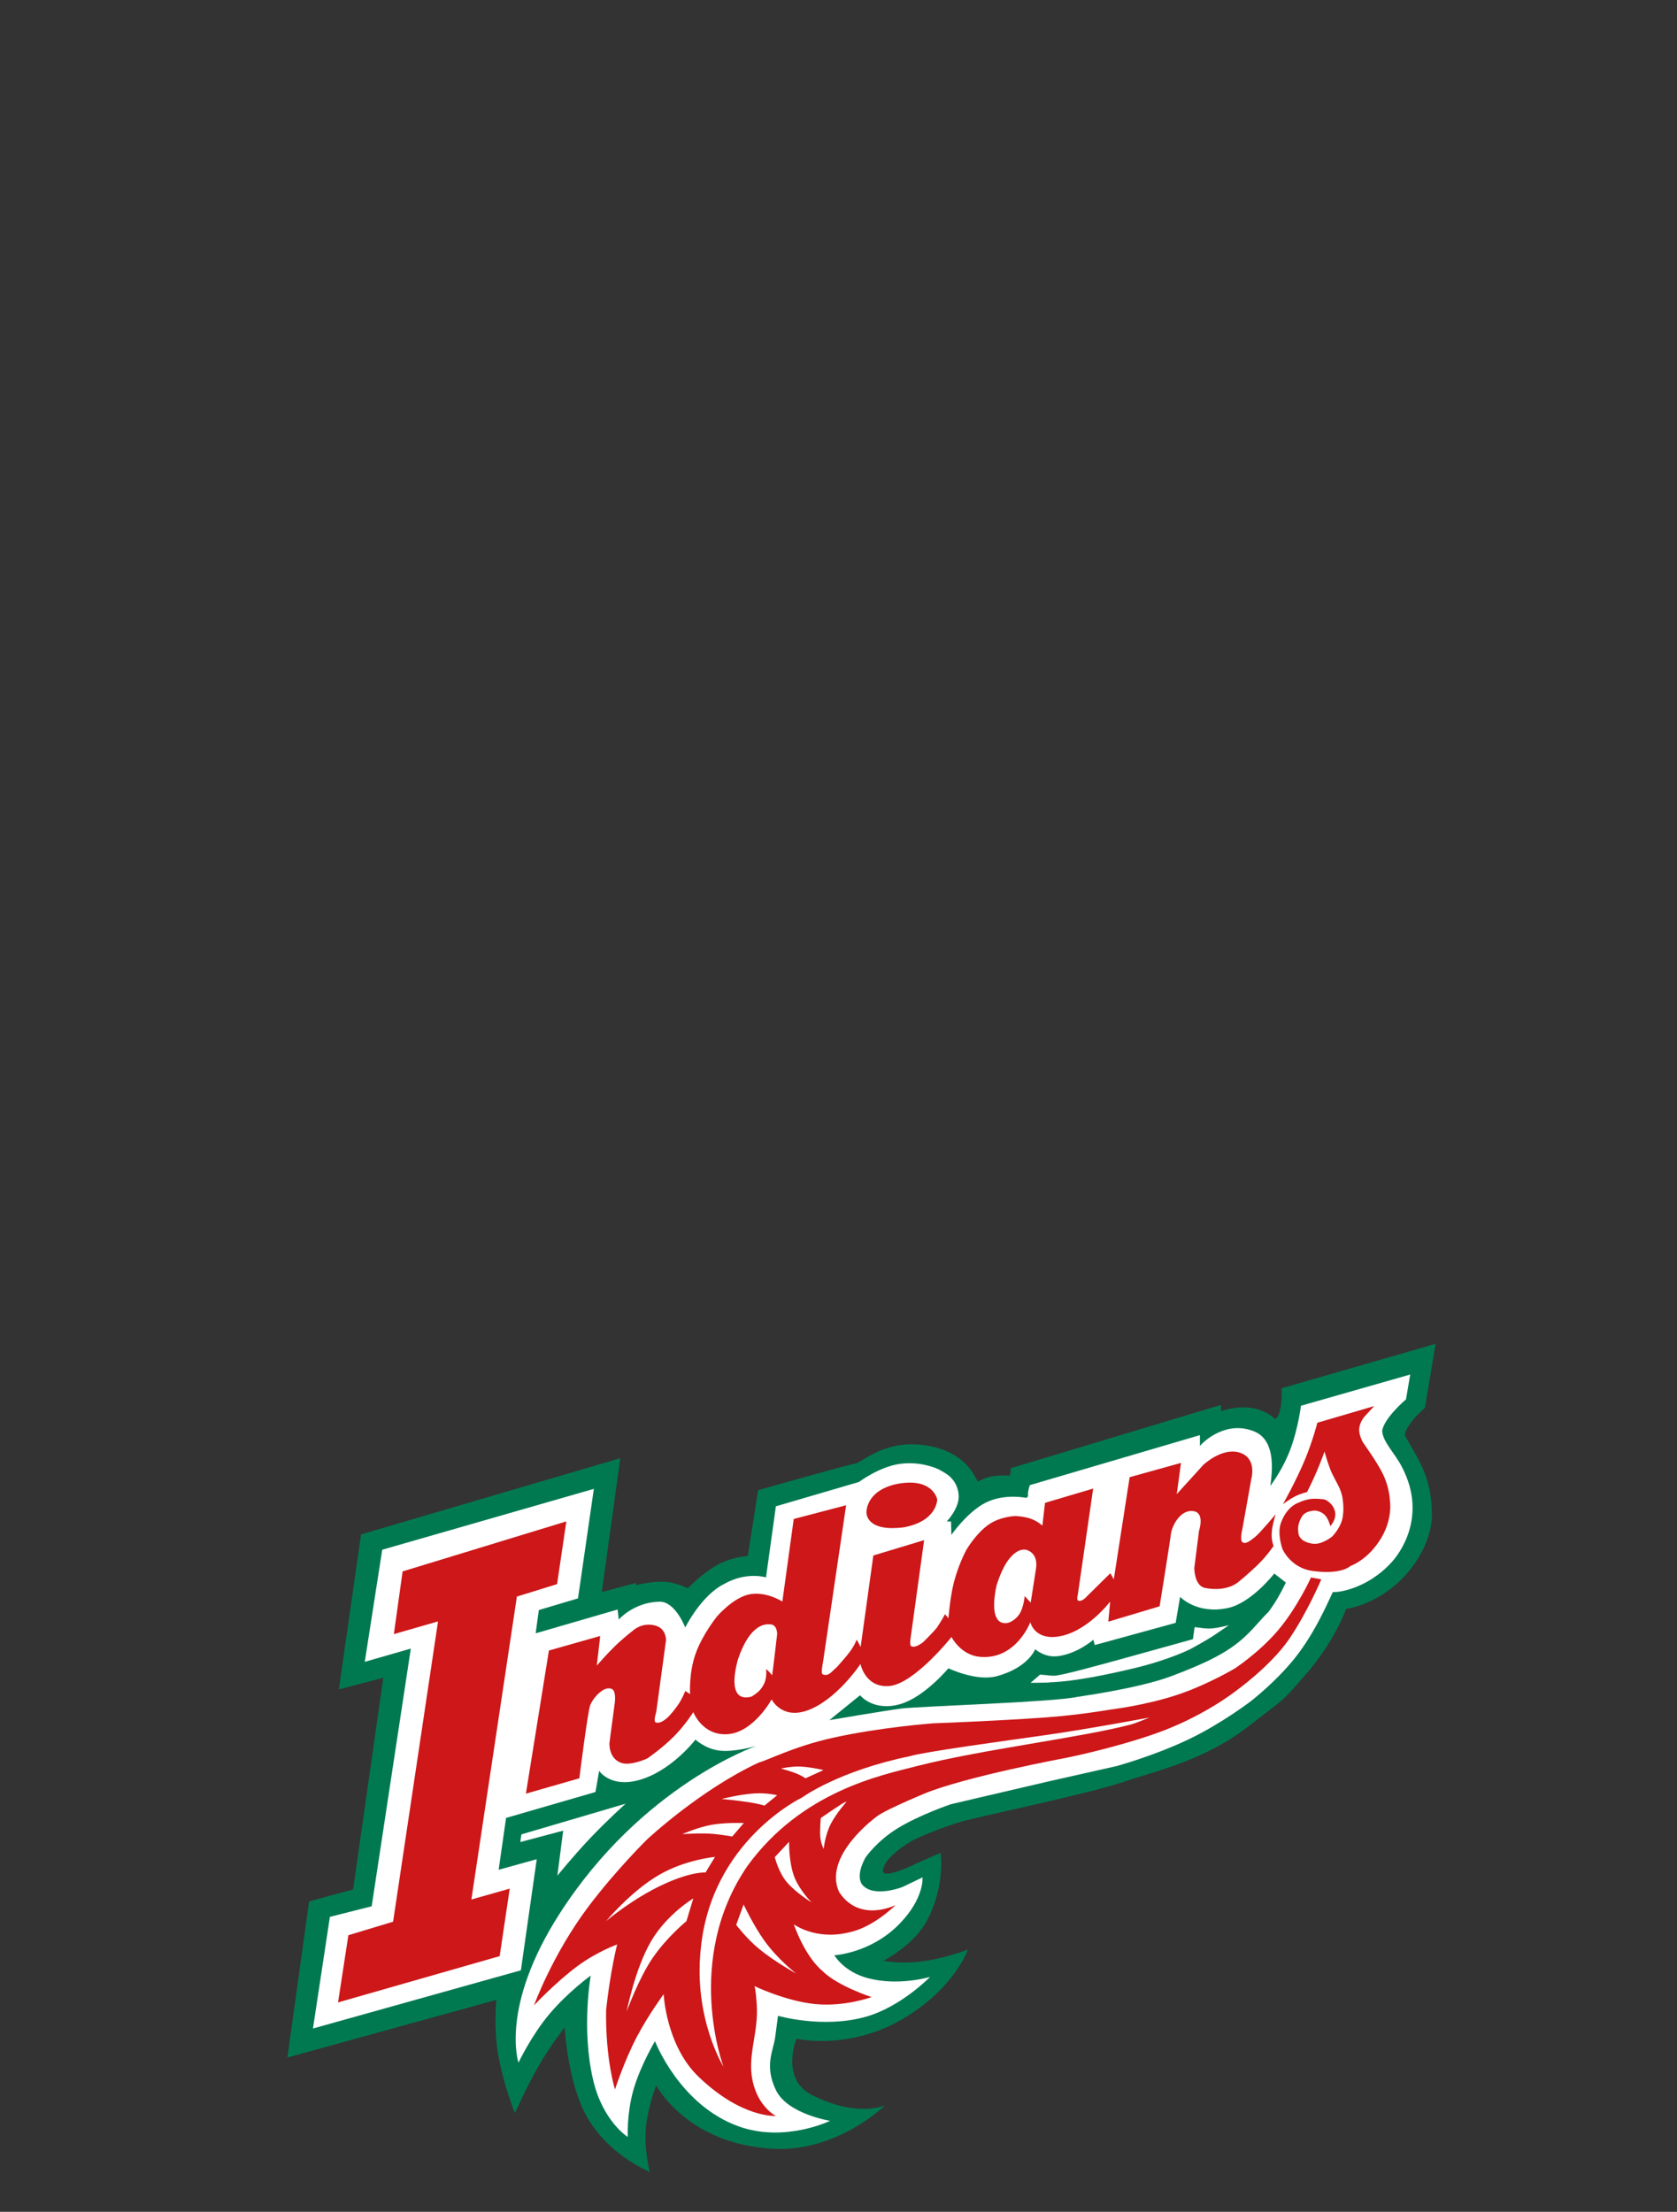
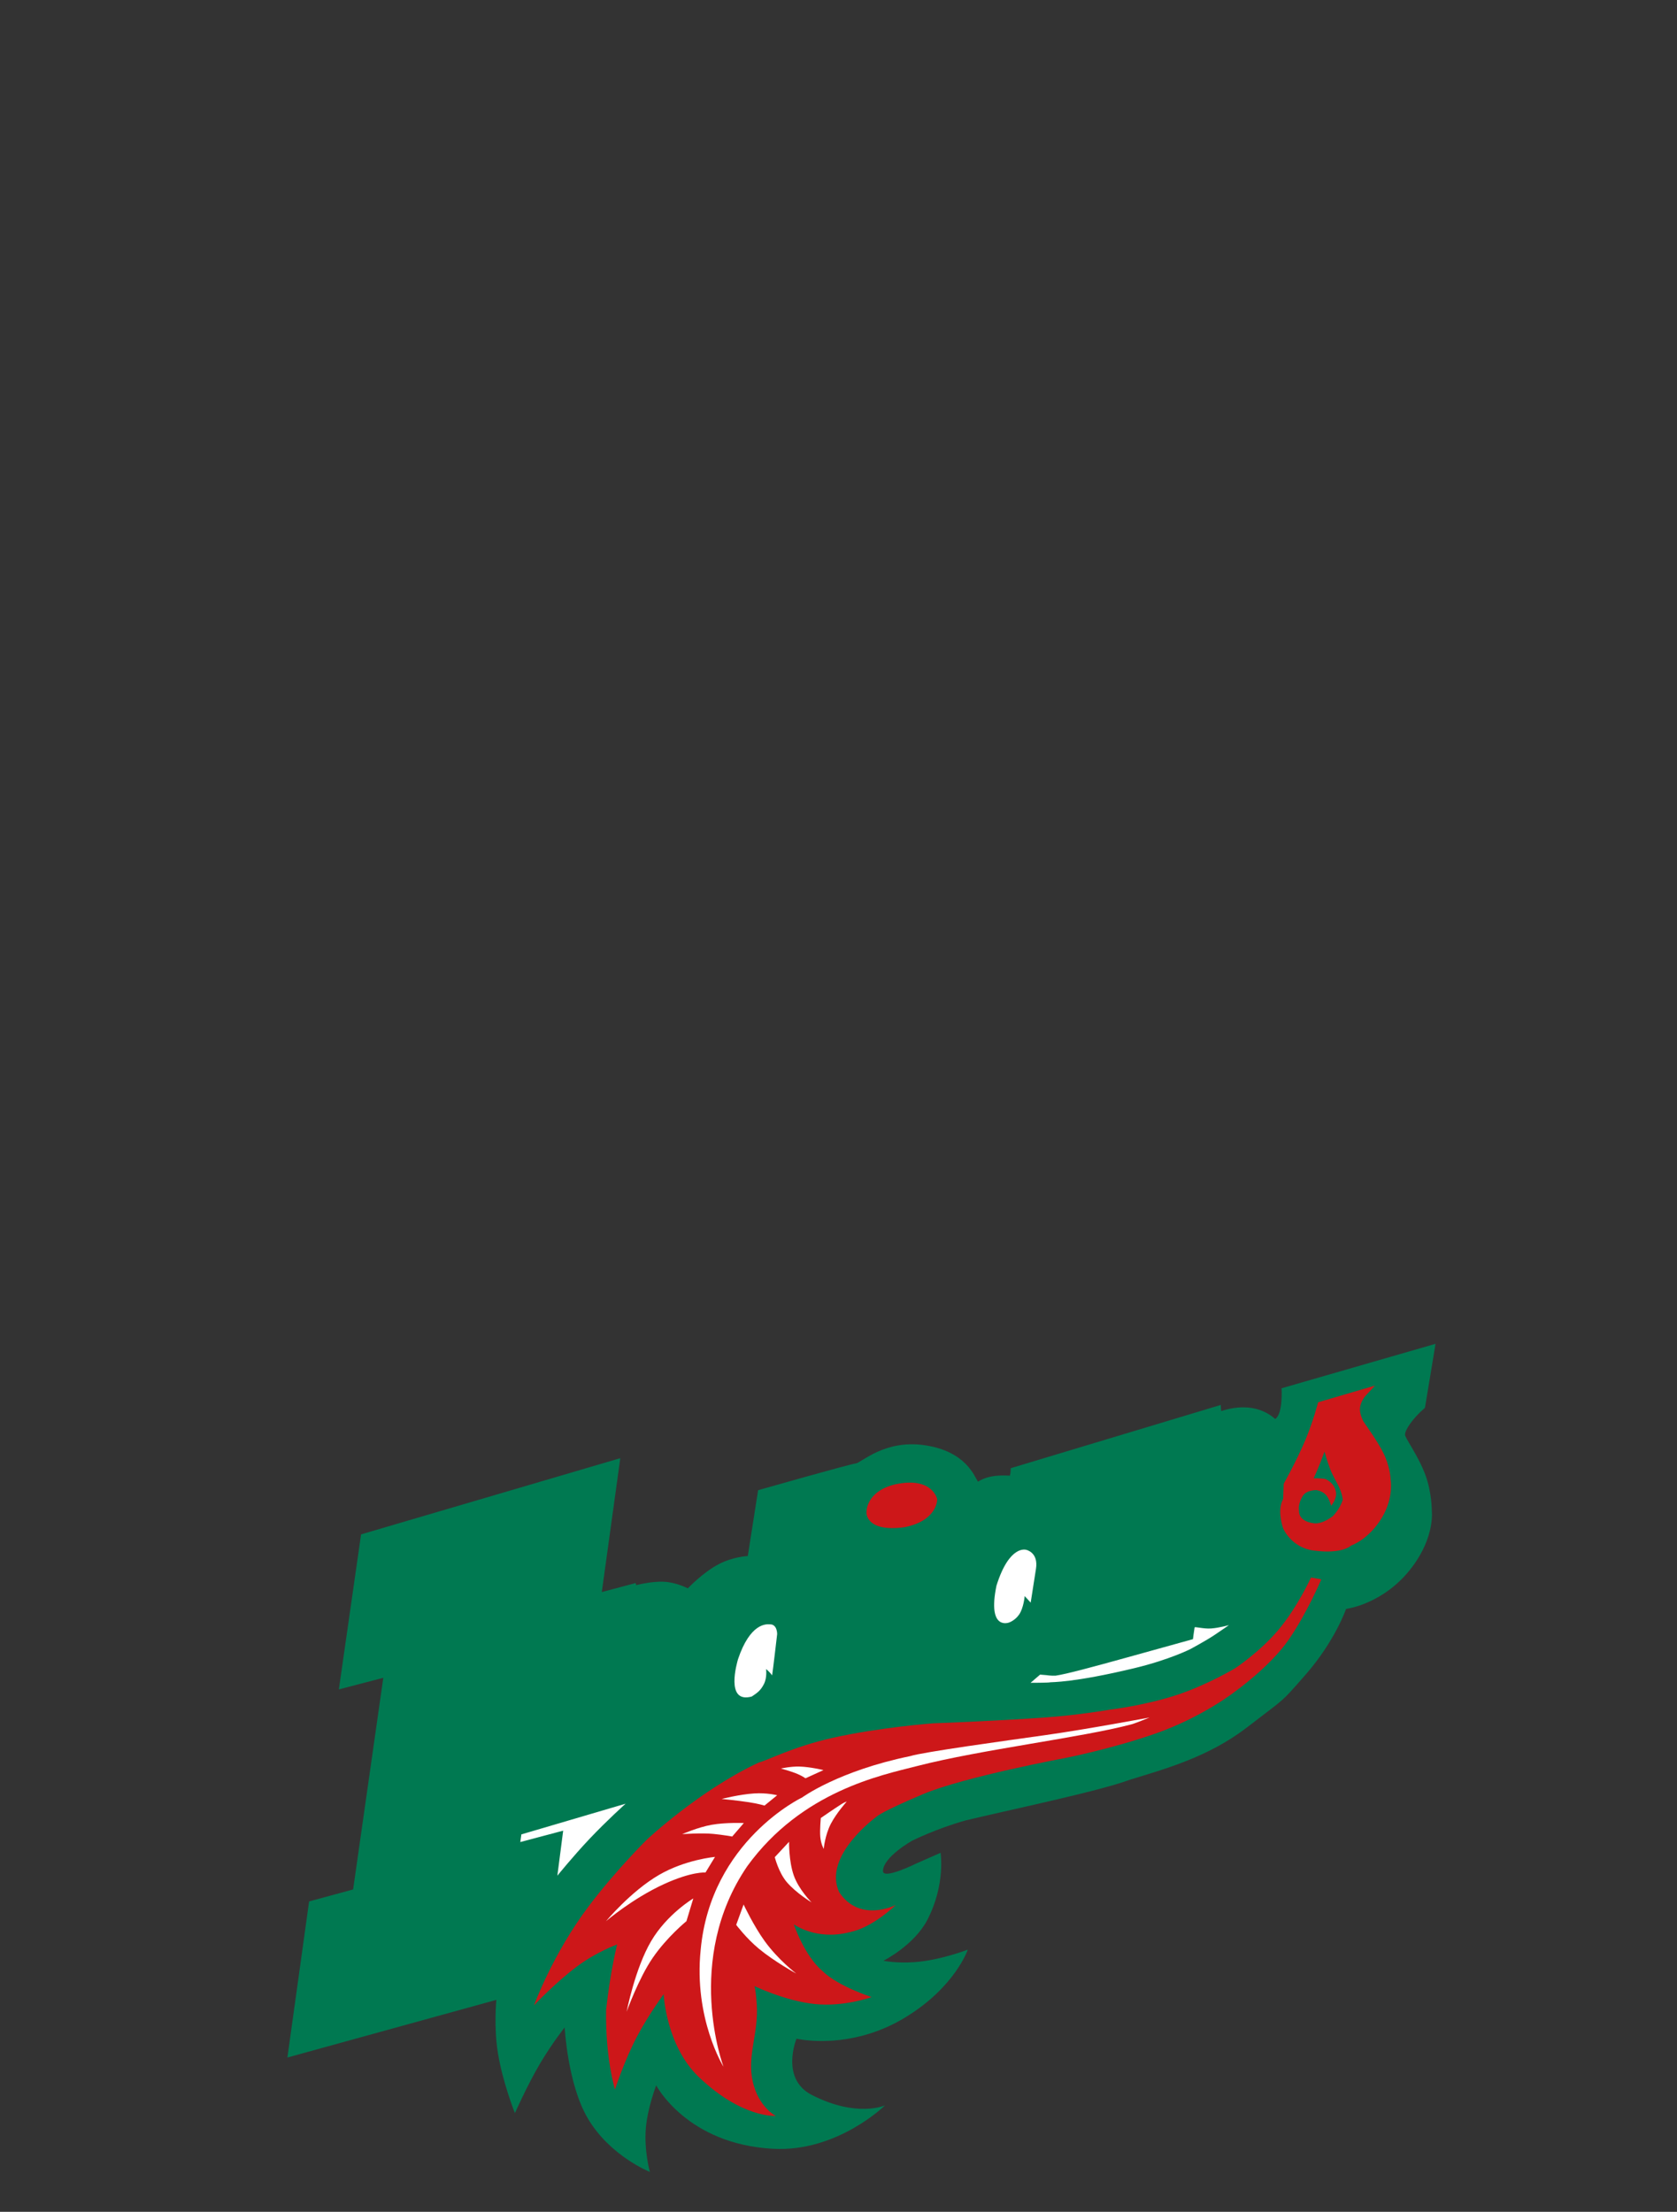
<svg xmlns="http://www.w3.org/2000/svg" version="1.1" id="Layer_1" x="0" y="0" viewBox="0 0 597.43 787.82" xml:space="preserve">
  <rect x="0" y="0" width="597.43" height="787.82" fill="#333333" stroke="none" />
  <style>.st0{fill:#007951}.st1{fill:#fff}.st2{fill:#cd1719}</style>
  <path class="st0" d="M128.63 546.53l92.35-27.14-6.59 47.69 12.06-3.21.19.75s5.34-1.45 9.98-1.21c4.39.23 8.42 2.34 8.42 2.34s5.38-5.68 11-8.6c5.21-2.72 10.36-2.9 10.36-2.9l3.68-23.46s32.8-9.33 34.77-9.52c1.98-.19 10.3-8.68 24.8-6.46 14.5 2.21 17.51 11.08 18.74 12.96 4.24-2.73 9.52-2.17 11.4-2.17.28-1.04.28-2.64.28-2.64l74.82-22.53s.09 2.07.19 2.17c11.78-3.77 17.72 1.6 19.22 2.82 2.82-1.79 2.26-10.93 2.26-10.93l54.84-15.83s-3.48 21.29-3.77 22.8c-4.52 3.86-7.07 7.92-7.07 9.42-.4.84 4.67 7.47 7.26 14.55 2.33 6.39 2.26 12.78 2.26 12.78s1.15 9.05-6.92 19.83c-10.05 13.45-23.62 15.03-23.62 15.03s-3.96 11.53-14.56 23.58c-9.08 10.32-6.36 7.52-20.5 18.45-14.13 10.93-29.68 14.99-42.03 18.85-11.15 4.15-43.91 10.93-58.62 14.51-10.36 2.92-18.85 7.16-18.85 7.16s-10.31 5.77-10.42 10.8c-.07 3.27 11.93-2.69 11.93-2.69l8.58-3.77s1.84 11.18-4.65 23.78c-4.71 9.16-15.71 14.67-15.71 14.67s4.5.93 11.02.49c9.06-.61 19.04-4.45 19.04-4.45s-4.51 13.41-22.46 24.25c-19.74 11.93-38.56 7.46-38.56 7.46s-5.86 14.25 5.45 20.04c16.13 8.25 26.08 3.71 26.08 3.71s-16.91 16.69-39.83 15.47c-30.77-1.64-41.68-22.59-41.68-22.59s-3.05 7.89-3.68 15.16c-.69 8 1.41 15.65 1.41 15.65s-14.14-5.57-22.1-19.06c-7.18-12.16-8.24-32.4-8.24-32.4s-4.47 5.62-8.8 12.93c-4.43 7.48-8.92 17.6-8.92 17.6s-4.31-10.7-6.05-21.36c-1.54-9.43-.55-18.98-.55-18.98l-74.45 20.54 7.73-55.6L125.8 673l10.75-75.39-15.83 4.14 7.91-55.22z" />
-   <path class="st1" d="M136.17 552l75.39-21.68-5.65 39.01-13.95 4.15-1.13 8.29 29.21-8.48.38 3.58s5.38-6.2 14.54-6.37c5.64-.11 9.15 9.2 9.15 9.2s5.6-11.38 13.9-15.53c7.95-4.5 14.88-2.32 14.88-2.32l3.52-25.32 29.59-8.67s7.19-5.39 14.5-6.43c7.2-1.03 13.2 1.46 14.52 2.28 1.32.82 5.91 2.66 6.5 8.67.46 4.65-4.23 9.55-4.23 9.55h1.51l.13 4.78s5.7-8.24 12.28-11.51c6.73-3.33 14.35-1.68 14.35-1.68s.75-.22.68-.84c-.18-1.46.64-3.69.64-3.69l60.59-17.81v3.86c.85-1.13 9.26-9.54 19.63-5.06 9.35 4.13 4.78 20.42 5.63 19.1.84-1.32 4.54-6.19 7.13-13.3 2.64-7.26 3.61-15.07 3.61-15.07l38.92-11.12-1.51 8.86s-7.63 6.41-8.48 11.12c.09 3.96 4.81 8.38 7.16 13.19 9.05 17.62-1.19 30.78-3.58 33.45-9.08 10.15-20.17 11.12-21.11 10.84-.44.39-4.92 12.04-12.37 21.98-7.01 9.35-17.03 17.03-17.03 17.03s-10.21 7.78-21.67 13.31c-12.34 5.95-26.01 9.69-26.01 9.69l-25.07 5.65-33.92 7.92s-11.33 3.82-19.18 8.69c-7.31 4.54-11.17 10.15-11.17 10.15s-3.76 6.01-1.41 9.69c4.05 5.09 14.5.96 14.5.96l7.1-3.41s.75 7.43-8.32 16.67c-10.23 10.42-23.09 11.06-23.09 11.06s3.29 5.82 11.81 8.13c11 2.99 22.3-.41 22.3-.41s-10.34 10.66-22.88 14.19c-15.29 4.31-31.3-.34-31.3-.34s-.46 3.35-1.01 7.64c-.61 4.72-3.98 10.09.29 18.87 4.14 8.51 19.29 10.9 19.29 10.9s-16.11 7.82-32.43 2.03c-21.25-7.54-29.96-30.4-29.96-30.4s-5.26 8.83-7.69 17.37c-2.42 8.52-2.02 16.74-2.02 16.74s-8.96-5.57-12.39-20.55c-4.17-18.13-.79-36.93-.79-36.93s-8.1 5.82-14.76 13.74c-6.41 7.63-10.98 17.27-10.98 17.27s-6.72-19.73 14.61-53c29.37-45.81 70.11-59.8 70.11-59.8s-7.87 2.33-13.16 1.65c-5.07-.64-8.51-3.91-8.51-3.91s-8.65 11.34-20.32 14.46c-10.11 2.71-13.99-3.33-13.99-3.33l-1.32 7.54-31.85 9.23-2.64 18.47 13.57-3.77-5.65 39.58-74.07 20.73 6.03-39.77 14.89-3.77 13.94-91.79-16.4 4.72 6.22-39.93z" />
-   <path class="st2" d="M212.6 593.27l1.23-10.55-18.28 5.18-8.2 50.98 19.04-5.47s2.95-23.53 3.86-26.01c.92-2.48 4.89-7.16 7.73-5.8 1.65.79 1.03 4.95 1.03 4.95l-1.89 14.23s-.43 5.34 4 7.07c3.44 1.33 9.48-1.51 9.48-1.51s5.29-3.61 9.49-7.85c3.98-4 6.91-8.65 6.91-8.65s3.16 8.41 12.13 7.86c9.31-.56 15.76-12.39 15.76-12.39s3.47 7 12.34 4.06c10.64-3.54 19.32-16.68 19.32-16.68s1.65 8.54 10.24 7.85c8.88-.71 22.18-17.46 22.18-17.46s3.26 6.48 10.18 7.08c12.86 1.1 17.9-12.36 17.9-12.36s1.34 6.09 9.35 5.2c10.52-1.18 19.1-12.54 19.1-12.54l-.66 7.16 18.28-5.47s3.78-23.51 4.04-25.87c.26-2.35 3.19-8.92 8.2-7.99 3.9.74 1.8 6.91 1.8 6.91l-1.7 13.38s.02 6.33 3.9 7.05c8.12 1.51 11.93-2.24 11.93-2.24s3.4-2.73 6.79-6.03c3.2-3.11 5.64-6.7 5.64-6.7s-.85-1.94-.67-4.71c.19-2.89 1.42-6.61 1.42-6.61s-5.56 6.69-7.35 8.11c-1.79 1.41-3.27 2.64-4.44 1.91-1.1-.68-.09-4.73-.09-4.73l3.2-17.91s2.18-7.5-4.37-9.38c-6.22-1.78-12.78 4.48-12.78 4.48l-9.42 10.37 1.51-11.12-18.29 5.09-5.65 36.38-1.23-2.17-8.14 8.03s-2.1 2.49-3.38 1.68c-.56-.35-.07-2.08-.07-2.08l5.47-37.79-17.15 5.09-.94 8.11s-1.72-1.6-4.12-2.45c-2.41-.84-5.46-.97-5.46-.97s-5.39.12-9.61 3.08c-4.62 3.25-7.95 9.09-7.95 9.09s-2.64 4.8-4.36 11.37c-1.41 5.44-1.96 12.85-1.96 12.85l-1.22-1.41s-1.39 2.56-2.91 4.81c-1.36 1.68-4.85 5.11-4.85 5.11s-3.01 2.48-4.42 1.37c-.47-.47-.08-2.81-.08-2.81l4.81-34.87-18.09 5.47-4.53 32.61s-.66-1.41-1.41-2.64c-1.22 3.11-2.85 5.06-7.03 9.77-1.79 1.41-2.88 3.53-5.11 2.57-.7-.36.14-4.27.14-4.27l8.24-55.94-18.66 4.9-4.05 29.4s-6.17-3.97-12.25-2.45c-5.57 1.4-11.02 7.73-11.02 7.73s-5.28 6.51-7.71 13.51c-2.38 6.85-1.9 14.19-1.9 14.19l-1.7-1.13s-1.03 2.71-2.62 5c-1.41 2.03-2.64 3.36-2.64 3.36s-3.01 3.66-5.29 2.85c-.92-.33.19-3.68.19-3.68l3.48-25.54s.23-4.2-3.83-5.29c-4.77-1.29-7.94 1.81-7.94 1.81s-3.14 2.38-6.28 5.4c-3.3 3.22-6.61 7.06-6.61 7.06M143.43 559.72l58.33-17.81-3.3 22.34-14.32 4.43-16.21 107.9 13.66-3.87-3.58 24.04-57.58 16.49 3.68-23.94 15.93-4.81 16.01-106.96-15.74 4.53z" />
  <path class="st2" d="M318.85 528.72c13.48-2.92 15.03 5.33 15.03 5.33s.14 7.63-11.73 9.94c-13.8 1.84-13.47-5.23-13.47-5.23s-.43-7.45 10.17-10.04M467.04 561.89l3.67.66s-5.07 11.99-11.59 21.45c-6.65 9.65-19.13 18.51-19.13 18.51s-11.57 9.13-28.61 15.06c-15.17 5.29-31.32 8.5-31.32 8.5s-36.56 6.79-51.27 13c-14.84 6.27-16.4 7.92-16.4 7.92s-19.46 13.98-13.43 26.98c7.35 11.12 20.12 4.58 20.12 4.58s-8.01 8.01-16.49 9.7c-11.87 3.02-19.79-2.82-19.79-2.82s3.77 11.31 10.36 16.77c5.36 5.27 17.34 9.14 17.34 9.14s-9.67 3.55-20.18 2.48c-10.69-1.1-21.85-6.53-21.85-6.53s.6-1.29 1.13 6.82c.67 10.09-3.51 18.05-1.44 27.29 2.07 9.23 8.22 12.26 8.22 12.26s-11.97.93-27.42-13.84c-11.72-11.2-12.53-29.51-12.53-29.51s-5.32 7.19-9.48 15.05c-4.5 8.51-7.86 18.88-7.86 18.88s-3.42-10.7-3.17-28.28c1.5-13.85 3.93-23.36 3.93-23.36s-7.3 2.61-14.24 7.79c-7.81 5.82-15.36 13.89-15.36 13.89s6.61-18.29 19.58-35.44c9.63-12.74 20.57-23.54 20.57-23.54s18.85-17.72 39.96-27.52c2.64-.57 12.25-5.63 26-8.72 16.93-3.81 36.01-5.23 36.01-5.23s21.89-.79 39.77-2.07c12.7-.91 23.37-2.82 23.37-2.82s12.38-1.45 23.82-5.24c10.77-3.56 20.66-9.47 20.66-9.47s8.62-5.65 15.31-13.53c6.97-8.24 11.74-18.81 11.74-18.81" />
  <path class="st0" d="M458.09 563.68l-4.14-3.2s-8.08 10.43-16.44 12.26c-11.14 2.43-17.1-3.96-17.1-3.96l-1.58 9.26-28.83 7.91-.49-1.91s-5.55 4.96-12.65 5.87c-4.72.61-8.08-2.48-8.08-2.48s-2.4 6.52-13.58 9.59c-7.37 2.03-17.33-2.8-17.33-2.8s-8.6 10.32-17.16 12.77c-9.64 2.76-14.31-3.16-14.31-3.16l-10.93 8.86s19.79-3.39 25.82-4.15c6.03-.75 54.28-2.26 62.58-4.14-.03-.04 21.56-2.92 33.36-7.35 18.42-6.91 23.94-11.12 30.34-18.28 6.41-7.16 2.88-2.63 5.55-6.35 2.58-3.64 4.97-8.74 4.97-8.74" />
  <path class="st1" d="M272.91 594.5s1.23.94 2.16 2.26c.28-1.7 1.79-14.7 1.79-14.7s.09-3.58-2.64-3.49c-1.23-.09-6.97-.47-11.31 12.44-.28 1.03-4.72 15.92 4.9 13.28 1.98-1.32 3.15-2.11 4.33-4.43 1.2-2.3.77-5.36.77-5.36M367.18 570.84l-2.14-2.33s-.35 4.28-2.02 6.63c-1.53 2.16-3.57 2.79-3.57 2.79s-7.79 3.08-4.46-13.13c4.65-14.83 10.62-12.76 10.62-12.76s4.4.88 3.45 6.79c-.94 5.91-1.88 12.01-1.88 12.01M257.74 736.14s-14.33-38.07 8.48-71.43c19.41-26.76 47.87-32.42 60.31-35.62 23.07-5.95 58.8-10.18 76.52-14.89.94-.19 6.5-2.45 6.5-2.45s-22.36 4.2-37.06 6.27c-14.7 2.07-43.51 6.01-48.23 7.49-25.63 5.28-38.45 14.7-38.45 14.7s-32.61 15.45-36.19 54.28c-2.53 24.5 8.12 41.65 8.12 41.65M425.57 579.7c.07-.41 3.12.55 5.93.34 2.87-.21 6.32-1.19 6.32-1.19s-2.49 1.73-5.2 3.55c-2.98 1.99-8.46 4.94-8.46 4.94s-7.41 3.8-19.99 6.83c-21.86 5.26-29.68 4.95-29.96 5.04-.57.19-7.07.19-7.07.19l3.39-2.92 2.16.18s1.79.28 3.39.19c3.86-.57 12.89-3.01 25.31-6.45 12.08-3.35 23.6-6.55 23.6-6.55s.3-2.45.58-4.15M198.56 668.1s5.67-7 11.47-13.13c6.32-6.67 12.84-12.51 12.84-12.51l-37.13 10.93-.38 2.73 15.27-4.06-2.07 16.04z" />
  <path class="st1" d="M292.42 647.55s4.78-3.31 7.46-5.01c1.05-.66 1.77-.84 1.77-.84s-3.62 4-5.68 7.95c-2.09 4.06-2.52 8.91-2.52 8.91s-.98-1.72-1.22-4.24c-.23-2.55.19-6.77.19-6.77M276.02 661.5l5.09-5.47s-.14 6.75 1.66 11.95c1.77 5.08 6.35 9.63 6.35 9.63s-5.46-3.3-8.77-7.15c-2.99-3.48-4.33-8.96-4.33-8.96M264.9 678.37s3.56 7.55 7.49 13c4.88 6.76 11.27 11.59 11.27 11.59s-7.75-4.23-13.32-8.85c-4.49-3.72-8.07-8.49-8.07-8.49l2.63-7.25zM244.54 684.31l2.45-8.11s-9.38 5.59-15.03 15.22c-5.75 9.78-8.72 25.11-8.72 25.11s4.24-11.79 9.24-19.09c5.18-7.58 12.06-13.13 12.06-13.13M251.33 666.97l3.39-5.56s-10.5.92-19.97 6.43c-10.03 5.84-18.86 16.47-18.86 16.47s9.39-8.06 20.67-13.22c9.99-4.57 14.77-4.12 14.77-4.12M260.85 654.15l4.14-4.8s-6.39-.28-11.52.63c-4.85.87-10.44 3.32-10.44 3.32s6.87-.49 11.12-.08c3.51.34 6.7.93 6.7.93M276.87 639.45l-4.52 3.68s-2.11-.66-5.47-1.18c-4.18-.65-9.79-1.18-9.79-1.18s6.27-1.62 11.59-1.97c4.5-.3 8.19.65 8.19.65M278.19 629.93s3.83 1.02 6.06 2c1.77.78 2.7 1.48 2.7 1.48l6.41-2.92s-4.63-1.15-8.57-1.26c-3.13-.08-6.6.7-6.6.7" />
-   <path class="st2" d="M457.05 535.79s2.15-1.7 4.35-2.81c2.09-1.06 4.23-1.52 4.23-1.52s1.77-3.45 3.29-6.97c1.59-3.68 2.94-7.45 2.94-7.45s.86 3.18 2.04 6.3c.93 2.43 2.57 4.97 3.43 7.03.92 2.18 1.02 3.82 1.02 3.82s.67 4.02-.27 7.29c-.94 3.28-3.49 5.81-3.49 5.81s-3.63 2.97-6.78 2.58c-5.81-.74-5.29-4.46-5.29-4.46s-.58-2.25 1.36-5.33c1.33-2.11 4.77-2.03 4.77-2.03s2.03.21 3.37 1.63c1.3 1.37 1.91 3.93 1.91 3.93s2.21-2.36 1.71-4.99c-.64-3.4-3.78-4.53-3.78-4.53s-2.67-.45-4.99-.15c-2.39.31-4.44 1.38-4.44 1.38s-3.78 1.07-6.03 6.91c-1.55 3.99.47 9.49.47 9.49s2.85 6.79 10.78 7.85c10.39 1.39 13.4-1.76 13.4-1.76s6.35-2.1 11.08-10.1c4.2-7.12 3-13.43 3-13.43s-.03-3.38-1.89-7.97c-1.27-3.14-4.61-8.05-4.61-8.05l-3.21-4.71s-1.37-2.56-1.21-4.62c.18-2.4 1.87-4.33 1.87-4.33l3.49-3.77-20.26 5.94s-1.7 6.69-4.63 13.65c-3.19 7.52-7.63 15.37-7.63 15.37" />
+   <path class="st2" d="M457.05 535.79s2.15-1.7 4.35-2.81c2.09-1.06 4.23-1.52 4.23-1.52s1.77-3.45 3.29-6.97c1.59-3.68 2.94-7.45 2.94-7.45s.86 3.18 2.04 6.3c.93 2.43 2.57 4.97 3.43 7.03.92 2.18 1.02 3.82 1.02 3.82c-.94 3.28-3.49 5.81-3.49 5.81s-3.63 2.97-6.78 2.58c-5.81-.74-5.29-4.46-5.29-4.46s-.58-2.25 1.36-5.33c1.33-2.11 4.77-2.03 4.77-2.03s2.03.21 3.37 1.63c1.3 1.37 1.91 3.93 1.91 3.93s2.21-2.36 1.71-4.99c-.64-3.4-3.78-4.53-3.78-4.53s-2.67-.45-4.99-.15c-2.39.31-4.44 1.38-4.44 1.38s-3.78 1.07-6.03 6.91c-1.55 3.99.47 9.49.47 9.49s2.85 6.79 10.78 7.85c10.39 1.39 13.4-1.76 13.4-1.76s6.35-2.1 11.08-10.1c4.2-7.12 3-13.43 3-13.43s-.03-3.38-1.89-7.97c-1.27-3.14-4.61-8.05-4.61-8.05l-3.21-4.71s-1.37-2.56-1.21-4.62c.18-2.4 1.87-4.33 1.87-4.33l3.49-3.77-20.26 5.94s-1.7 6.69-4.63 13.65c-3.19 7.52-7.63 15.37-7.63 15.37" />
</svg>